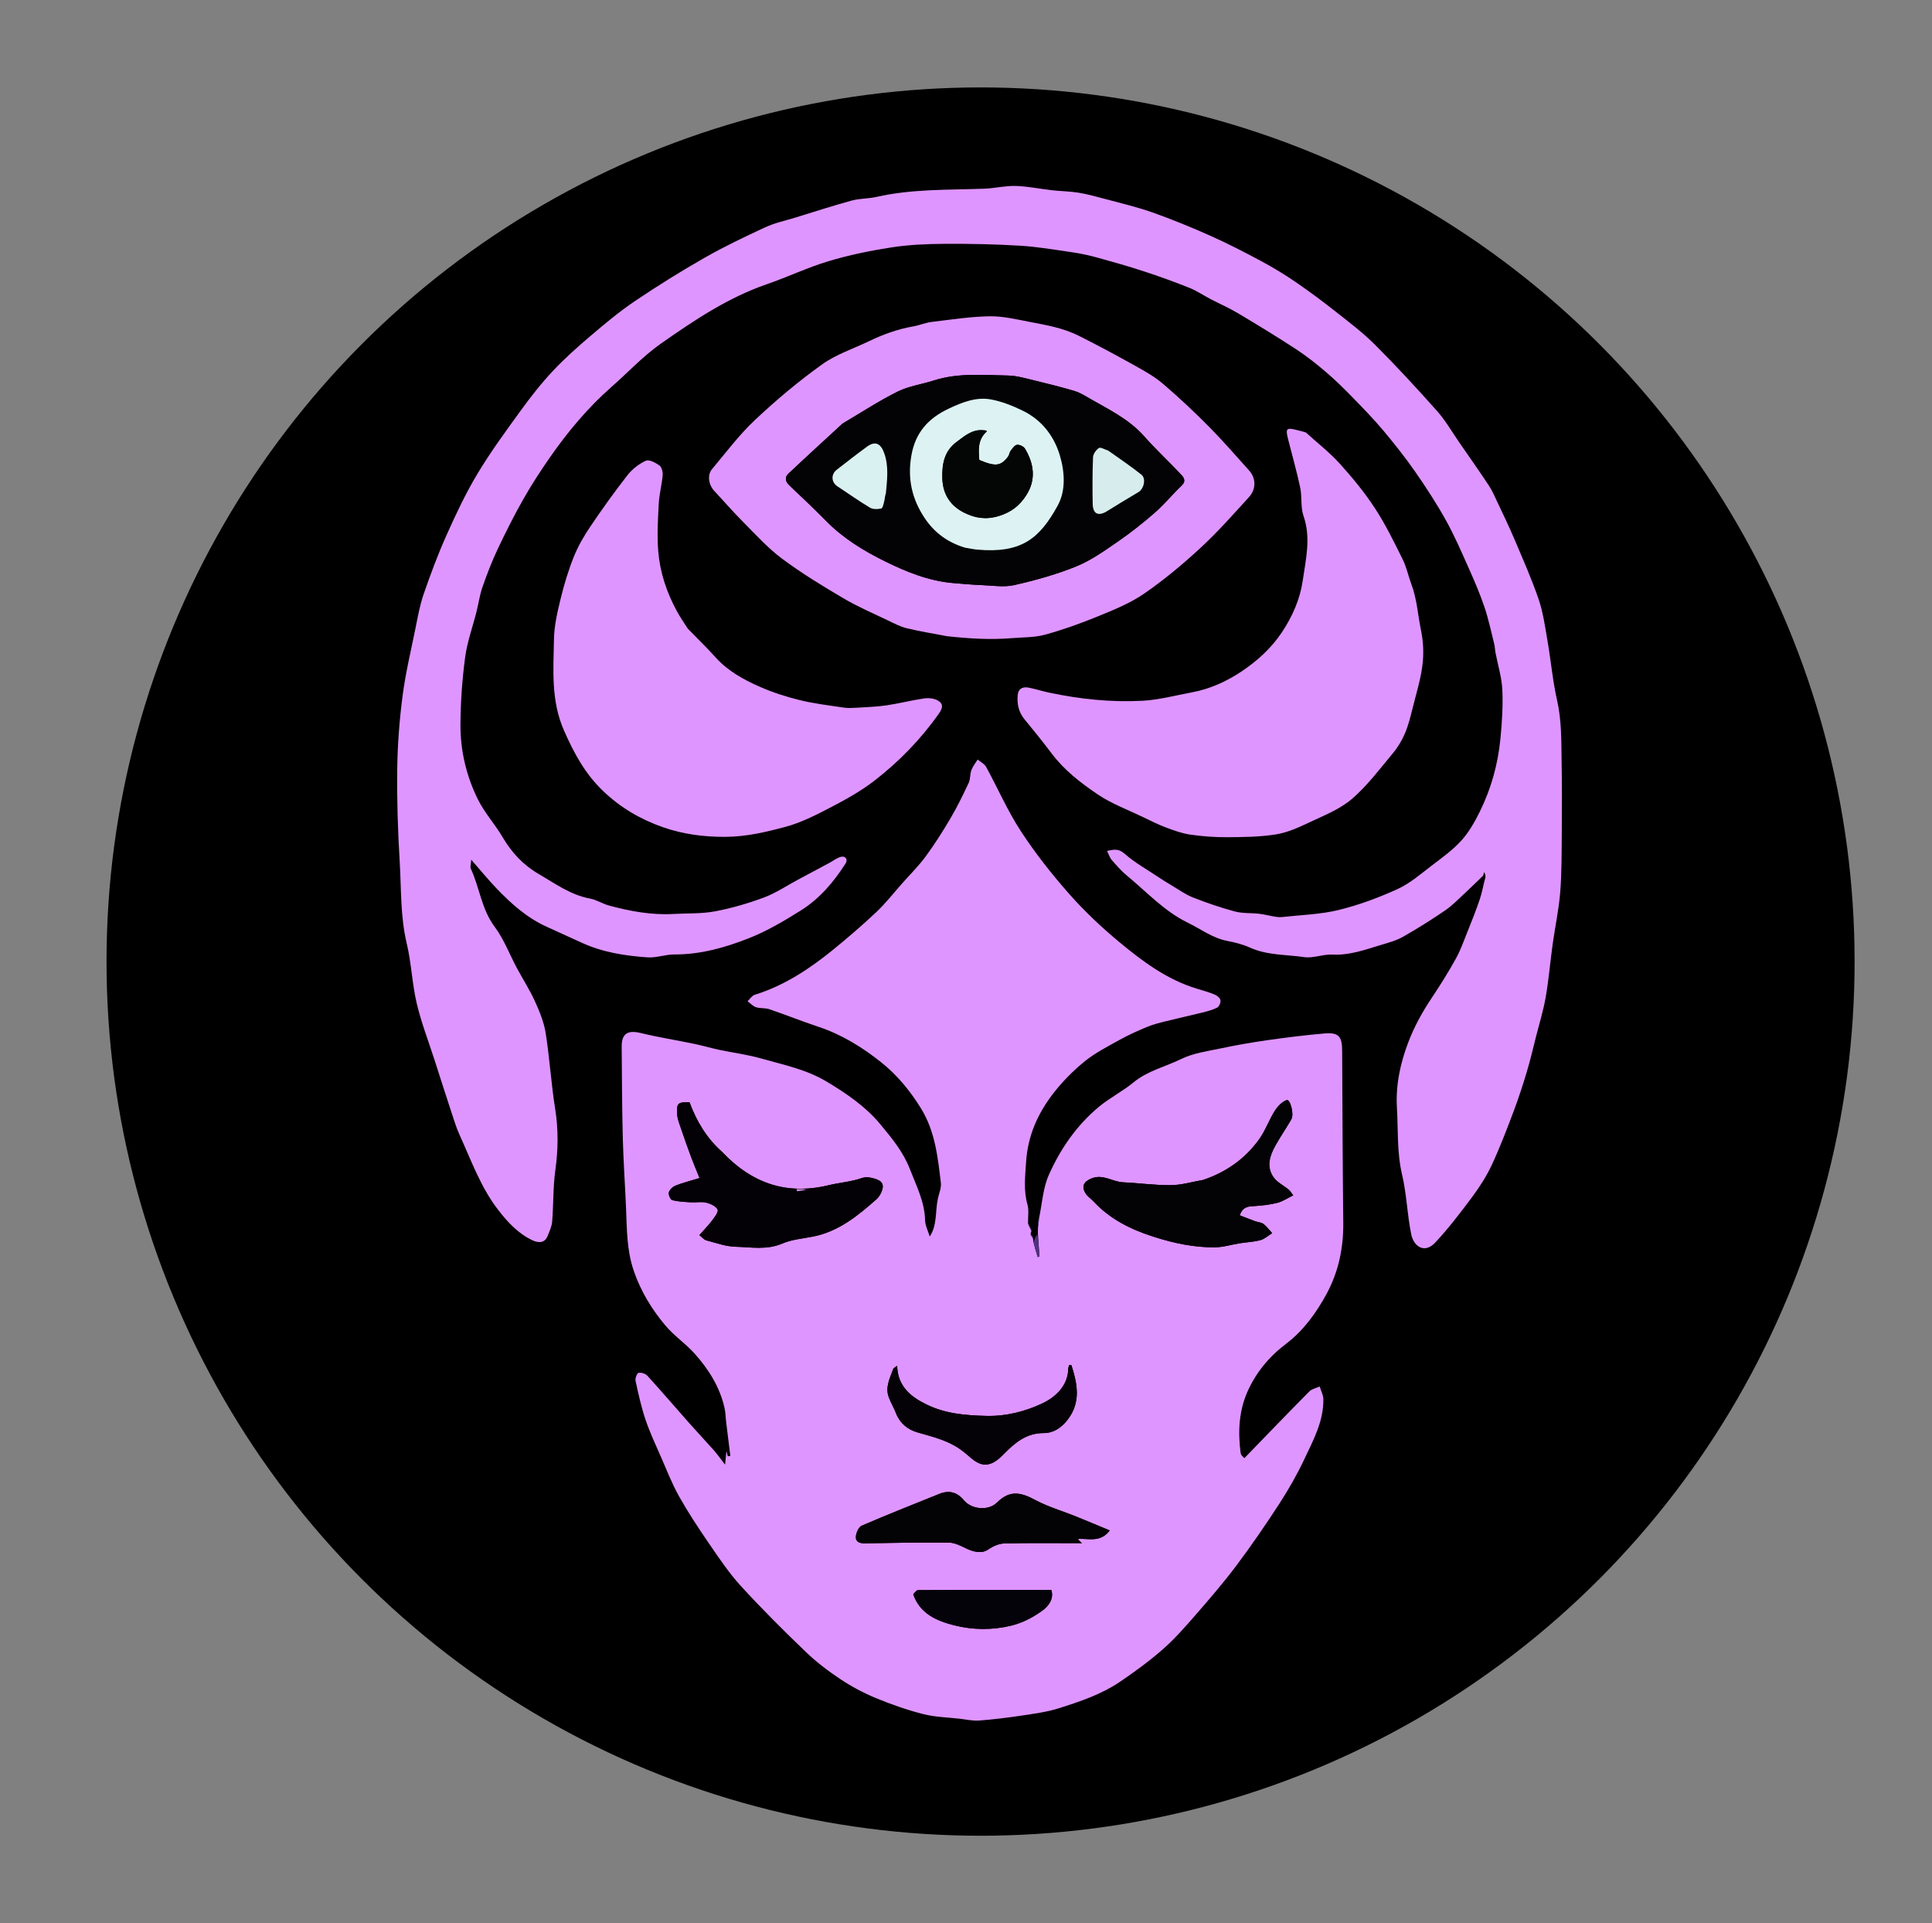
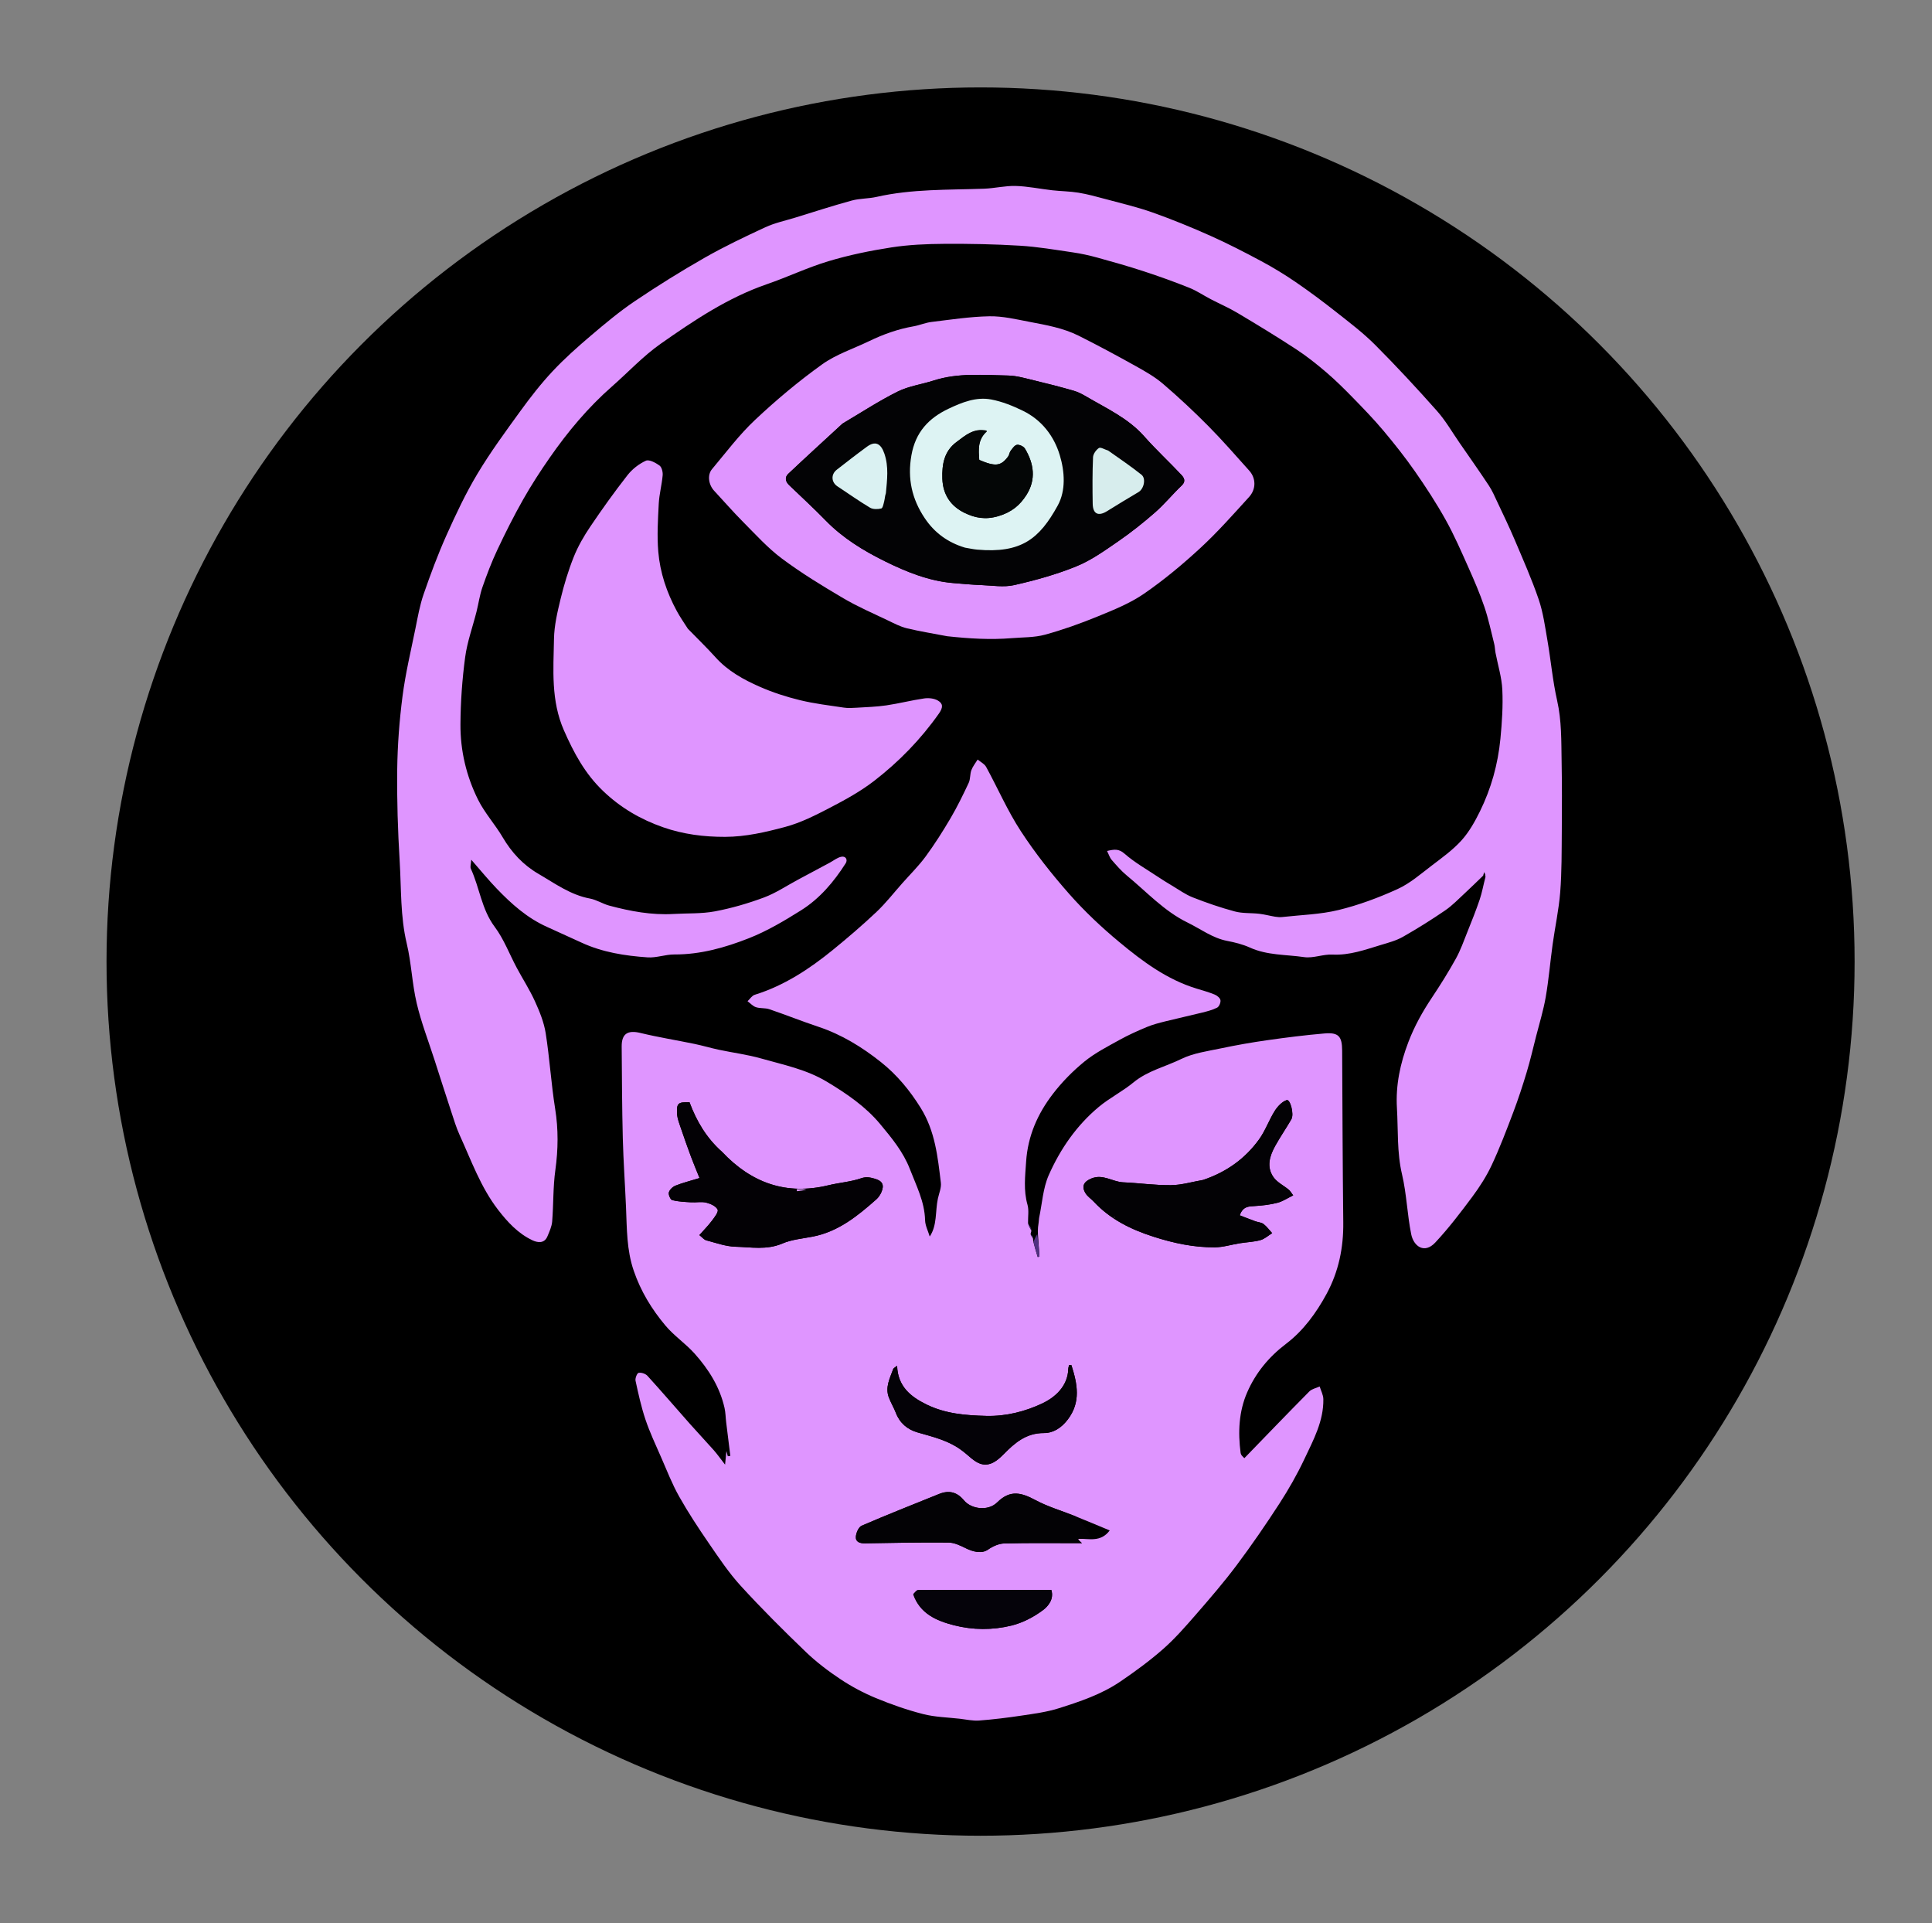
<svg xmlns="http://www.w3.org/2000/svg" width="212" height="211" viewBox="0 0 212 211" fill="none">
  <rect x="0" y="0" width="212" height="211" fill="#808080" stroke="none" />
  <circle cx="107.598" cy="105.5" r="95.909" fill="black" />
  <g clip-path="url(#clip0_99_168)">
    <path d="M113.178 135.033C113.152 135.115 113.126 135.198 113.085 135.387C113.158 135.605 113.247 135.719 113.336 135.832C113.352 135.911 113.368 135.99 113.386 136.204C113.548 136.865 113.709 137.39 113.87 137.916C113.933 137.901 113.996 137.887 114.059 137.872C114.004 137.049 113.949 136.226 113.894 135.402C113.884 135.196 113.875 134.989 113.904 134.647C113.968 134.222 113.994 133.932 114.019 133.642C114.356 132.062 114.442 130.372 115.081 128.926C116.351 126.057 118.141 123.465 120.584 121.434C121.768 120.45 123.182 119.743 124.37 118.763C125.93 117.476 127.879 117.038 129.628 116.183C130.952 115.536 132.507 115.331 133.978 115.02C135.657 114.666 137.352 114.368 139.051 114.127C141.14 113.83 143.236 113.564 145.337 113.386C146.889 113.254 147.267 113.705 147.275 115.275C147.308 121.557 147.328 127.839 147.398 134.121C147.429 136.892 146.89 139.513 145.572 141.949C144.438 144.046 143.009 146.002 141.139 147.421C139.215 148.88 137.788 150.627 136.857 152.757C135.937 154.861 135.834 157.134 136.134 159.411C136.147 159.503 136.193 159.6 136.249 159.676C136.326 159.779 136.427 159.864 136.545 159.984C138.919 157.536 141.278 155.082 143.673 152.664C143.951 152.383 144.425 152.296 144.809 152.119C144.949 152.581 145.204 153.041 145.212 153.505C145.251 155.919 144.117 157.996 143.13 160.085C142.335 161.767 141.406 163.4 140.393 164.963C138.899 167.268 137.34 169.537 135.693 171.735C134.285 173.614 132.746 175.398 131.204 177.17C130.067 178.478 128.914 179.794 127.618 180.934C126.15 182.224 124.558 183.386 122.941 184.487C120.871 185.897 118.499 186.694 116.135 187.437C114.838 187.844 113.462 188.021 112.109 188.225C110.562 188.458 109.005 188.65 107.446 188.768C106.754 188.821 106.044 188.656 105.344 188.575C103.99 188.42 102.602 188.394 101.293 188.059C99.526 187.607 97.787 186.998 96.101 186.3C94.754 185.742 93.443 185.043 92.229 184.237C90.885 183.345 89.579 182.353 88.418 181.237C85.977 178.891 83.573 176.498 81.289 174C79.98 172.569 78.888 170.929 77.785 169.324C76.634 167.651 75.514 165.948 74.519 164.181C73.749 162.813 73.177 161.331 72.545 159.888C71.947 158.52 71.306 157.163 70.83 155.752C70.362 154.365 70.049 152.922 69.738 151.489C69.68 151.219 69.907 150.652 70.076 150.621C70.376 150.565 70.838 150.719 71.049 150.952C72.623 152.683 74.146 154.459 75.697 156.211C76.561 157.186 77.458 158.13 78.32 159.106C78.7 159.536 79.03 160.009 79.563 160.694C79.625 160.061 79.657 159.733 79.709 159.203C79.793 159.513 79.828 159.643 79.864 159.772C79.956 159.761 80.049 159.75 80.141 159.739C79.988 158.508 79.833 157.276 79.684 156.044C79.62 155.519 79.619 154.982 79.503 154.469C78.986 152.176 77.764 150.241 76.231 148.522C75.241 147.413 73.96 146.559 73.009 145.423C71.516 143.64 70.315 141.686 69.541 139.42C68.757 137.128 68.793 134.818 68.694 132.485C68.587 129.946 68.405 127.409 68.34 124.869C68.255 121.523 68.246 118.176 68.218 114.829C68.206 113.402 68.888 112.996 70.273 113.331C72.227 113.805 74.219 114.121 76.19 114.529C77.097 114.716 77.987 114.984 78.892 115.176C80.436 115.504 82.015 115.702 83.528 116.133C85.977 116.831 88.472 117.321 90.736 118.684C92.911 119.993 94.983 121.402 96.585 123.333C97.832 124.836 99.105 126.357 99.84 128.261C100.547 130.096 101.459 131.835 101.51 133.871C101.525 134.472 101.841 135.066 102.02 135.665C102.851 134.432 102.615 132.908 102.914 131.509C103.039 130.927 103.309 130.323 103.241 129.762C102.899 126.932 102.617 124.111 101.034 121.562C99.831 119.625 98.417 117.919 96.666 116.528C94.599 114.886 92.354 113.502 89.811 112.655C88.001 112.052 86.227 111.342 84.421 110.726C83.96 110.57 83.418 110.657 82.955 110.505C82.612 110.393 82.336 110.076 82.03 109.85C82.289 109.608 82.509 109.24 82.813 109.145C86.041 108.14 88.803 106.325 91.387 104.221C93.026 102.887 94.634 101.509 96.17 100.059C97.195 99.091 98.069 97.964 99.008 96.906C99.874 95.929 100.812 95.004 101.581 93.957C102.567 92.614 103.464 91.199 104.309 89.762C105.042 88.514 105.679 87.205 106.295 85.894C106.492 85.475 106.426 84.939 106.59 84.498C106.744 84.082 107.043 83.719 107.278 83.333C107.595 83.6 108.025 83.804 108.21 84.143C109.49 86.482 110.556 88.955 112.008 91.179C113.593 93.607 115.411 95.909 117.331 98.086C119.002 99.979 120.865 101.734 122.809 103.349C125.369 105.478 128.052 107.477 131.318 108.469C131.983 108.671 132.657 108.858 133.297 109.122C133.558 109.229 133.885 109.5 133.923 109.738C133.964 109.994 133.775 110.442 133.557 110.553C133.038 110.818 132.45 110.963 131.877 111.106C130.55 111.437 129.211 111.723 127.885 112.055C127.197 112.228 126.501 112.404 125.849 112.676C124.824 113.103 123.805 113.56 122.836 114.098C121.524 114.828 120.158 115.522 119.005 116.462C117.725 117.507 116.531 118.715 115.527 120.027C113.867 122.195 112.784 124.618 112.597 127.443C112.491 129.048 112.297 130.6 112.749 132.184C112.916 132.768 112.797 133.435 112.808 134.215C112.932 134.588 113.055 134.811 113.178 135.033ZM79.198 126.344C77.521 124.859 76.424 122.99 75.659 120.931C74.393 120.912 74.237 121.02 74.299 122.213C74.327 122.758 74.554 123.3 74.732 123.829C75.081 124.865 75.448 125.896 75.829 126.921C76.102 127.655 76.409 128.376 76.76 129.249C75.712 129.571 74.896 129.773 74.123 130.083C73.817 130.205 73.476 130.528 73.394 130.827C73.327 131.071 73.569 131.624 73.765 131.674C74.436 131.843 75.146 131.87 75.844 131.911C76.394 131.944 76.972 131.82 77.492 131.948C77.963 132.063 78.567 132.334 78.744 132.71C78.865 132.968 78.402 133.557 78.117 133.936C77.71 134.477 77.227 134.961 76.742 135.508C77.057 135.755 77.251 136.017 77.497 136.082C78.558 136.361 79.629 136.756 80.705 136.785C82.41 136.831 84.133 137.167 85.837 136.437C86.871 135.994 88.056 135.894 89.181 135.676C91.99 135.131 94.105 133.408 96.162 131.588C96.394 131.383 96.583 131.097 96.71 130.812C97.07 129.997 96.824 129.551 95.961 129.315C95.476 129.183 95.077 129.076 94.505 129.272C93.352 129.668 92.097 129.754 90.902 130.042C86.31 131.151 82.488 129.828 79.198 126.344ZM131.983 129.462C130.818 129.664 129.655 130.019 128.488 130.031C126.742 130.05 124.996 129.794 123.247 129.718C122.08 129.667 121.048 128.782 119.779 129.29C118.938 129.627 118.628 130.152 119.134 130.947C119.354 131.291 119.731 131.53 120.017 131.836C121.832 133.779 124.095 134.894 126.609 135.697C128.806 136.398 131.013 136.87 133.304 136.85C134.222 136.842 135.137 136.548 136.056 136.403C136.806 136.284 137.579 136.262 138.305 136.062C138.77 135.934 139.167 135.56 139.595 135.296C139.284 134.957 139.01 134.57 138.65 134.295C138.41 134.112 138.044 134.101 137.743 133.991C137.164 133.779 136.591 133.551 136.04 133.339C136.383 132.347 137.021 132.362 137.691 132.321C138.523 132.269 139.365 132.174 140.169 131.966C140.753 131.815 141.283 131.451 141.905 131.149C141.659 130.83 141.565 130.65 141.421 130.531C140.858 130.067 140.137 129.723 139.737 129.151C138.946 128.019 139.324 126.813 139.936 125.712C140.486 124.724 141.13 123.789 141.697 122.811C142.032 122.234 141.571 120.567 141.187 120.699C140.67 120.877 140.186 121.395 139.877 121.886C139.243 122.893 138.846 124.06 138.152 125.018C136.634 127.115 134.599 128.586 131.983 129.462ZM118.333 168.829C119.482 168.794 120.768 169.254 121.772 167.912C120.398 167.343 119.199 166.835 117.991 166.349C116.542 165.766 115.019 165.328 113.65 164.598C112.125 163.784 110.882 163.391 109.428 164.831C108.41 165.84 106.563 165.562 105.781 164.618C105.019 163.697 104.144 163.47 103.04 163.915C100.206 165.061 97.361 166.182 94.554 167.393C94.221 167.536 93.95 168.159 93.915 168.582C93.865 169.175 94.342 169.337 94.92 169.327C97.977 169.272 101.034 169.213 104.091 169.243C104.715 169.249 105.369 169.563 105.951 169.852C106.758 170.254 107.718 170.503 108.421 170.012C108.929 169.656 109.596 169.355 110.2 169.34C112.971 169.27 115.745 169.309 118.722 169.309C118.401 169.022 118.303 168.935 118.333 168.829ZM105.672 159.246C106.304 159.711 106.873 160.361 107.58 160.597C108.615 160.941 109.455 160.239 110.146 159.535C111.37 158.29 112.614 157.224 114.538 157.229C115.591 157.232 116.471 156.656 117.165 155.746C118.636 153.819 118.218 151.825 117.571 149.789C117.564 149.766 117.453 149.775 117.317 149.762C117.286 149.898 117.228 150.041 117.224 150.185C117.169 152.123 115.727 153.341 114.363 153.981C112.507 154.852 110.426 155.402 108.225 155.346C105.945 155.288 103.75 155.112 101.676 154.098C99.911 153.235 98.514 152.101 98.442 149.849C98.269 149.993 98.056 150.082 98.003 150.229C97.643 151.22 97.119 152.204 97.526 153.302C97.745 153.89 98.08 154.434 98.305 155.019C98.736 156.14 99.58 156.839 100.669 157.154C102.383 157.651 104.128 158.036 105.672 159.246ZM100.202 174.937C100.94 177.046 102.752 177.818 104.659 178.31C106.748 178.849 108.926 178.861 111.01 178.344C112.23 178.042 113.438 177.408 114.449 176.654C115.025 176.225 115.677 175.432 115.364 174.443C114.432 174.443 113.531 174.443 112.63 174.443C108.668 174.443 104.707 174.438 100.746 174.457C100.586 174.458 100.428 174.677 100.202 174.937Z" fill="#DF95FF" />
    <path d="M162.759 96.06C162.094 96.698 161.44 97.348 160.763 97.972C160.052 98.627 159.376 99.34 158.584 99.882C157.078 100.912 155.528 101.885 153.941 102.785C153.208 103.201 152.357 103.427 151.539 103.673C149.801 104.197 148.097 104.827 146.211 104.732C145.181 104.68 144.103 105.157 143.103 105.01C141.112 104.719 139.046 104.826 137.142 103.959C136.367 103.607 135.51 103.395 134.669 103.233C133.041 102.921 131.75 101.92 130.313 101.22C127.736 99.966 125.82 97.845 123.649 96.061C123.036 95.556 122.507 94.941 121.983 94.34C121.772 94.099 121.676 93.758 121.478 93.365C122.286 93.175 122.766 93.107 123.405 93.668C124.506 94.635 125.815 95.368 127.043 96.189C127.536 96.518 128.041 96.831 128.551 97.134C129.32 97.59 130.058 98.132 130.881 98.456C132.392 99.051 133.937 99.582 135.504 100.002C136.356 100.23 137.286 100.151 138.175 100.255C138.762 100.323 139.338 100.481 139.923 100.577C140.178 100.619 140.446 100.64 140.701 100.612C142.765 100.381 144.874 100.331 146.876 99.843C149.099 99.301 151.284 98.489 153.368 97.537C154.731 96.915 155.915 95.873 157.127 94.951C158.255 94.093 159.429 93.248 160.37 92.205C161.208 91.277 161.849 90.132 162.405 88.999C163.009 87.768 163.508 86.467 163.879 85.147C164.253 83.815 164.509 82.433 164.642 81.055C164.815 79.267 164.936 77.457 164.851 75.666C164.787 74.312 164.362 72.976 164.106 71.63C164.043 71.301 164.041 70.958 163.959 70.635C163.618 69.279 163.332 67.902 162.883 66.582C162.385 65.116 161.77 63.687 161.137 62.272C160.348 60.508 159.578 58.727 158.638 57.042C157.619 55.215 156.472 53.452 155.275 51.734C154.192 50.179 153.009 48.688 151.79 47.235C150.746 45.992 149.611 44.822 148.477 43.659C147.531 42.69 146.567 41.731 145.539 40.852C144.483 39.949 143.386 39.076 142.224 38.316C140.11 36.933 137.949 35.621 135.779 34.327C134.835 33.764 133.817 33.327 132.84 32.817C132.055 32.408 131.313 31.898 130.496 31.572C128.858 30.917 127.195 30.319 125.518 29.77C123.834 29.219 122.127 28.734 120.418 28.264C119.533 28.02 118.629 27.821 117.721 27.689C115.788 27.406 113.854 27.073 111.908 26.956C109.142 26.789 106.364 26.734 103.592 26.753C101.664 26.766 99.716 26.85 97.814 27.144C95.491 27.503 93.167 27.981 90.918 28.655C88.62 29.344 86.434 30.394 84.162 31.177C79.879 32.651 76.164 35.146 72.513 37.705C70.574 39.063 68.932 40.841 67.141 42.412C64.525 44.707 62.311 47.356 60.331 50.2C59.291 51.694 58.296 53.227 57.401 54.809C56.384 56.605 55.454 58.456 54.574 60.324C53.948 61.654 53.42 63.037 52.937 64.427C52.636 65.293 52.513 66.22 52.288 67.114C51.867 68.784 51.264 70.428 51.039 72.124C50.715 74.55 50.541 77.012 50.526 79.461C50.507 82.352 51.172 85.164 52.464 87.75C53.192 89.208 54.331 90.453 55.162 91.867C56.144 93.539 57.418 94.905 59.072 95.867C60.883 96.92 62.596 98.189 64.741 98.586C65.467 98.72 66.13 99.166 66.851 99.359C69.161 99.977 71.501 100.417 73.913 100.275C75.426 100.187 76.969 100.267 78.445 99.99C80.272 99.647 82.082 99.119 83.825 98.471C85.126 97.987 86.309 97.186 87.544 96.525C88.713 95.9 89.883 95.275 91.051 94.648C91.46 94.429 91.844 94.111 92.28 94.006C92.816 93.878 93.041 94.337 92.799 94.716C91.503 96.75 89.948 98.592 87.897 99.878C86.061 101.03 84.164 102.158 82.156 102.946C79.559 103.966 76.853 104.733 73.991 104.719C73.015 104.714 72.027 105.105 71.064 105.038C68.576 104.866 66.113 104.484 63.812 103.42C62.549 102.836 61.282 102.26 60.013 101.69C57.855 100.722 56.129 99.182 54.517 97.506C53.593 96.545 52.749 95.507 51.711 94.323C51.683 94.792 51.568 95.102 51.666 95.313C52.629 97.395 52.837 99.755 54.283 101.687C55.295 103.039 55.904 104.691 56.712 106.199C57.369 107.425 58.13 108.602 58.703 109.865C59.208 110.978 59.689 112.153 59.878 113.349C60.313 116.101 60.477 118.895 60.917 121.645C61.279 123.905 61.253 126.113 60.939 128.373C60.68 130.234 60.742 132.138 60.59 134.017C60.545 134.572 60.29 135.122 60.07 135.648C59.722 136.484 58.946 136.327 58.414 136.074C56.853 135.333 55.699 134.089 54.651 132.728C52.742 130.249 51.712 127.327 50.436 124.53C50.063 123.714 49.804 122.843 49.522 121.988C48.899 120.096 48.293 118.198 47.683 116.301C47.016 114.227 46.221 112.183 45.724 110.068C45.218 107.921 45.146 105.671 44.634 103.526C43.922 100.544 44.04 97.516 43.858 94.507C43.655 91.151 43.546 87.782 43.587 84.421C43.621 81.741 43.825 79.049 44.169 76.391C44.492 73.894 45.082 71.431 45.585 68.96C45.842 67.696 46.064 66.41 46.483 65.197C47.238 63.016 48.044 60.844 48.986 58.739C50.014 56.44 51.093 54.145 52.385 51.99C53.815 49.604 55.47 47.349 57.106 45.094C58.204 43.582 59.361 42.096 60.636 40.734C61.943 39.338 63.385 38.058 64.844 36.818C66.402 35.493 67.98 34.173 69.672 33.033C72.161 31.355 74.714 29.763 77.322 28.277C79.481 27.047 81.734 25.973 83.992 24.929C85.02 24.454 86.157 24.215 87.249 23.88C89.316 23.244 91.374 22.575 93.459 22.005C94.34 21.764 95.294 21.805 96.189 21.602C100.08 20.72 104.041 20.846 107.986 20.703C109.144 20.661 110.302 20.369 111.453 20.402C112.791 20.44 114.12 20.725 115.456 20.875C116.418 20.983 117.394 20.986 118.347 21.142C119.341 21.306 120.321 21.573 121.295 21.837C123.025 22.303 124.779 22.712 126.464 23.309C128.616 24.072 130.736 24.939 132.821 25.87C134.717 26.717 136.568 27.67 138.398 28.651C139.696 29.347 140.962 30.116 142.177 30.948C143.695 31.988 145.173 33.09 146.617 34.23C148.081 35.384 149.58 36.52 150.892 37.834C153.23 40.177 155.484 42.609 157.681 45.085C158.627 46.15 159.348 47.417 160.165 48.596C161.239 50.148 162.327 51.691 163.368 53.264C163.743 53.83 164.016 54.467 164.307 55.085C164.949 56.45 165.608 57.808 166.196 59.196C167.116 61.368 168.078 63.53 168.839 65.758C169.332 67.203 169.54 68.752 169.802 70.268C170.181 72.465 170.376 74.701 170.867 76.871C171.365 79.072 171.318 81.28 171.357 83.493C171.402 86.056 171.4 88.62 171.377 91.184C171.358 93.417 171.378 95.658 171.204 97.882C171.053 99.801 170.636 101.699 170.371 103.611C170.104 105.534 169.946 107.475 169.615 109.387C169.363 110.847 168.92 112.275 168.553 113.715C168.222 115.018 167.919 116.331 167.531 117.618C167.085 119.1 166.604 120.575 166.056 122.023C165.319 123.972 164.576 125.926 163.694 127.812C163.121 129.038 162.374 130.205 161.565 131.294C160.278 133.026 158.962 134.753 157.492 136.326C156.307 137.595 155.124 136.75 154.854 135.419C154.414 133.251 154.354 131.001 153.847 128.853C153.275 126.426 153.43 123.985 153.286 121.551C153.139 119.058 153.647 116.671 154.542 114.331C155.206 112.593 156.089 111.006 157.115 109.47C158.048 108.072 158.942 106.643 159.756 105.174C160.272 104.242 160.628 103.22 161.026 102.226C161.494 101.057 161.966 99.887 162.368 98.694C162.628 97.923 162.766 97.111 163.004 96.215C162.984 95.975 162.919 95.837 162.854 95.698C162.822 95.819 162.791 95.939 162.759 96.06Z" fill="#DF95FF" />
-     <path d="M143.309 47.458C144.584 48.623 145.907 49.644 147.01 50.864C148.402 52.404 149.736 54.026 150.871 55.759C152.036 57.538 152.973 59.473 153.923 61.383C154.345 62.231 154.53 63.194 154.868 64.088C155.486 65.725 155.578 67.46 155.926 69.14C156.17 70.322 156.227 71.487 156.127 72.592C155.972 74.302 155.432 75.98 155.015 77.662C154.782 78.606 154.546 79.564 154.168 80.455C153.84 81.227 153.393 81.983 152.855 82.626C151.406 84.358 150.036 86.208 148.337 87.663C147.011 88.799 145.267 89.476 143.654 90.239C142.488 90.791 141.263 91.346 140.007 91.547C138.249 91.828 136.439 91.842 134.651 91.854C133.301 91.862 131.939 91.762 130.603 91.569C129.689 91.436 128.793 91.107 127.921 90.78C127.063 90.458 126.239 90.041 125.412 89.641C123.74 88.833 121.959 88.179 120.437 87.148C118.585 85.894 116.786 84.507 115.407 82.676C114.442 81.395 113.432 80.147 112.412 78.909C111.775 78.135 111.595 77.252 111.669 76.298C111.728 75.537 112.231 75.314 112.901 75.449C113.643 75.598 114.368 75.832 115.109 75.989C118.479 76.707 121.898 77.064 125.331 76.886C127.168 76.791 128.987 76.297 130.809 75.958C132.805 75.587 134.639 74.742 136.291 73.63C137.979 72.493 139.481 71.137 140.659 69.377C141.839 67.613 142.664 65.691 142.949 63.709C143.281 61.394 143.875 59.01 143.035 56.606C142.699 55.644 142.887 54.511 142.671 53.491C142.293 51.701 141.784 49.938 141.336 48.162C141.044 47.001 141.162 46.888 142.313 47.184C142.626 47.265 142.943 47.33 143.309 47.458Z" fill="#DF95FF" />
    <path d="M103.931 69.803C102.401 69.506 100.945 69.278 99.517 68.934C98.804 68.762 98.129 68.405 97.459 68.083C95.808 67.291 94.114 66.566 92.541 65.638C90.238 64.281 87.942 62.882 85.803 61.286C84.237 60.118 82.903 58.63 81.514 57.236C80.428 56.147 79.422 54.978 78.371 53.853C77.756 53.195 77.586 52.121 78.13 51.472C79.665 49.642 81.111 47.707 82.843 46.079C85.161 43.899 87.62 41.837 90.203 39.983C91.75 38.873 93.651 38.258 95.392 37.418C96.938 36.671 98.54 36.101 100.238 35.804C100.903 35.687 101.543 35.404 102.209 35.324C104.323 35.069 106.441 34.741 108.562 34.701C110.019 34.674 111.493 35.029 112.942 35.307C114.79 35.66 116.666 35.983 118.366 36.835C120.474 37.892 122.552 39.011 124.612 40.158C125.657 40.74 126.72 41.343 127.622 42.115C129.342 43.587 131.001 45.139 132.595 46.747C134.151 48.318 135.604 49.992 137.082 51.638C137.823 52.463 137.855 53.659 137.055 54.536C135.325 56.435 133.619 58.371 131.735 60.109C129.778 61.916 127.713 63.64 125.521 65.147C123.984 66.204 122.189 66.921 120.446 67.635C118.56 68.408 116.628 69.099 114.664 69.636C113.504 69.953 112.245 69.915 111.028 70.015C108.685 70.207 106.349 70.067 103.931 69.803ZM92.428 46.491C90.448 48.319 88.458 50.135 86.498 51.983C86.088 52.37 86.181 52.832 86.595 53.229C87.939 54.516 89.309 55.779 90.608 57.111C92.487 59.039 94.752 60.423 97.119 61.589C99.481 62.754 101.947 63.754 104.632 63.974C105.639 64.056 106.646 64.152 107.655 64.19C108.869 64.236 110.137 64.454 111.29 64.193C113.606 63.669 115.923 63.026 118.117 62.133C119.75 61.468 121.236 60.399 122.703 59.388C124.114 58.417 125.464 57.343 126.753 56.214C127.79 55.304 128.67 54.217 129.673 53.265C130.168 52.796 129.911 52.397 129.629 52.096C128.29 50.668 126.846 49.336 125.551 47.871C123.794 45.884 121.435 44.822 119.226 43.523C118.778 43.259 118.304 43.008 117.808 42.866C116.378 42.456 114.936 42.083 113.489 41.739C112.537 41.512 111.569 41.219 110.604 41.201C107.882 41.153 105.136 40.887 102.466 41.746C101.151 42.17 99.728 42.355 98.509 42.96C96.456 43.98 94.526 45.247 92.428 46.491Z" fill="#DF95FF" />
    <path d="M75.48 68.983C76.531 70.062 77.565 71.061 78.525 72.126C79.872 73.621 81.588 74.566 83.376 75.351C84.786 75.971 86.276 76.453 87.774 76.818C89.356 77.204 90.987 77.395 92.602 77.637C93.048 77.704 93.513 77.677 93.966 77.649C95.065 77.582 96.171 77.55 97.258 77.391C98.649 77.187 100.017 76.83 101.408 76.629C101.897 76.558 102.504 76.619 102.916 76.861C103.482 77.193 103.507 77.608 103.024 78.293C101.024 81.13 98.633 83.583 95.909 85.684C94.435 86.821 92.771 87.739 91.112 88.601C89.515 89.432 87.87 90.271 86.146 90.73C84.009 91.299 81.836 91.81 79.568 91.816C77.233 91.823 74.973 91.532 72.781 90.77C70.299 89.906 68.097 88.627 66.162 86.77C64.183 84.87 62.975 82.617 61.888 80.15C60.443 76.869 60.727 73.485 60.789 70.106C60.816 68.633 61.164 67.148 61.515 65.705C61.895 64.146 62.361 62.594 62.956 61.106C63.421 59.943 64.063 58.829 64.766 57.788C66.066 55.861 67.422 53.966 68.854 52.135C69.372 51.473 70.11 50.896 70.871 50.548C71.227 50.385 71.94 50.766 72.366 51.074C72.617 51.257 72.747 51.789 72.715 52.145C72.624 53.19 72.34 54.222 72.285 55.267C72.194 57.013 72.088 58.775 72.232 60.51C72.424 62.813 73.159 65 74.267 67.041C74.62 67.69 75.04 68.303 75.48 68.983Z" fill="#DF95FF" />
    <path d="M113.822 135.416C113.949 136.226 114.004 137.049 114.059 137.872C113.996 137.887 113.933 137.902 113.87 137.916C113.709 137.39 113.548 136.865 113.401 136.262C113.526 135.934 113.638 135.681 113.822 135.416Z" fill="#513082" />
    <path d="M113.207 134.964C113.055 134.811 112.932 134.589 112.82 134.297C112.966 134.45 113.101 134.673 113.207 134.964Z" fill="#513082" />
-     <path d="M113.969 133.695C113.994 133.932 113.968 134.222 113.899 134.571C113.876 134.336 113.898 134.042 113.969 133.695Z" fill="#513082" />
    <path d="M113.355 135.76C113.247 135.719 113.158 135.606 113.092 135.451C113.201 135.503 113.288 135.595 113.355 135.76Z" fill="#513082" />
    <path d="M79.248 126.393C82.488 129.828 86.31 131.151 90.902 130.042C92.097 129.754 93.352 129.668 94.505 129.272C95.077 129.076 95.476 129.183 95.961 129.315C96.824 129.551 97.07 129.997 96.71 130.812C96.584 131.097 96.394 131.383 96.162 131.588C94.105 133.408 91.99 135.131 89.181 135.676C88.056 135.894 86.871 135.994 85.837 136.437C84.133 137.167 82.41 136.831 80.705 136.785C79.629 136.756 78.558 136.361 77.497 136.082C77.251 136.017 77.057 135.755 76.742 135.508C77.227 134.961 77.71 134.477 78.117 133.936C78.402 133.557 78.865 132.968 78.744 132.71C78.567 132.334 77.963 132.063 77.492 131.948C76.972 131.82 76.394 131.944 75.844 131.911C75.146 131.87 74.436 131.843 73.765 131.674C73.569 131.624 73.327 131.071 73.394 130.827C73.476 130.528 73.817 130.205 74.123 130.083C74.896 129.773 75.712 129.571 76.76 129.249C76.409 128.376 76.102 127.655 75.829 126.921C75.449 125.896 75.081 124.865 74.732 123.829C74.554 123.3 74.327 122.758 74.299 122.213C74.237 121.02 74.393 120.912 75.659 120.931C76.424 122.99 77.521 124.859 79.248 126.393ZM88.416 130.473C88.087 130.473 87.758 130.473 87.429 130.473C87.435 130.547 87.442 130.621 87.448 130.694C87.81 130.652 88.173 130.61 88.416 130.473Z" fill="#030105" />
    <path d="M132.061 129.451C134.599 128.586 136.634 127.115 138.153 125.018C138.846 124.06 139.243 122.893 139.877 121.886C140.186 121.395 140.67 120.877 141.187 120.699C141.571 120.567 142.032 122.234 141.697 122.811C141.13 123.789 140.486 124.724 139.936 125.712C139.324 126.813 138.946 128.019 139.737 129.151C140.137 129.723 140.858 130.067 141.421 130.531C141.565 130.65 141.659 130.83 141.905 131.149C141.283 131.451 140.754 131.815 140.169 131.966C139.365 132.174 138.523 132.269 137.691 132.321C137.022 132.362 136.383 132.347 136.04 133.339C136.591 133.551 137.164 133.779 137.743 133.991C138.044 134.101 138.41 134.112 138.65 134.295C139.01 134.57 139.285 134.957 139.596 135.296C139.168 135.56 138.77 135.934 138.305 136.062C137.579 136.262 136.806 136.284 136.056 136.403C135.137 136.548 134.222 136.842 133.304 136.85C131.013 136.87 128.806 136.398 126.609 135.697C124.095 134.894 121.832 133.779 120.017 131.836C119.731 131.53 119.354 131.291 119.135 130.947C118.628 130.152 118.938 129.627 119.779 129.29C121.048 128.782 122.08 129.667 123.247 129.718C124.996 129.794 126.742 130.05 128.488 130.031C129.655 130.019 130.818 129.664 132.061 129.451ZM122.289 133.511C122.27 133.522 122.251 133.533 122.231 133.544C122.244 133.562 122.255 133.591 122.271 133.595C122.287 133.599 122.309 133.576 122.289 133.511Z" fill="#030205" />
-     <path d="M118.269 168.839C118.303 168.935 118.401 169.022 118.722 169.309C115.745 169.309 112.971 169.27 110.2 169.34C109.596 169.355 108.929 169.656 108.421 170.012C107.718 170.503 106.758 170.254 105.951 169.852C105.369 169.563 104.715 169.249 104.091 169.243C101.034 169.213 97.977 169.272 94.92 169.327C94.342 169.337 93.865 169.175 93.915 168.582C93.95 168.159 94.221 167.537 94.554 167.393C97.361 166.182 100.206 165.061 103.04 163.915C104.144 163.47 105.019 163.697 105.781 164.618C106.563 165.562 108.41 165.84 109.428 164.831C110.882 163.391 112.125 163.784 113.65 164.598C115.019 165.328 116.542 165.766 117.991 166.349C119.199 166.835 120.398 167.343 121.772 167.912C120.768 169.254 119.482 168.794 118.269 168.839Z" fill="#030205" />
+     <path d="M118.269 168.839C118.303 168.935 118.401 169.022 118.722 169.309C115.745 169.309 112.971 169.27 110.2 169.34C109.596 169.355 108.929 169.656 108.421 170.012C107.718 170.503 106.758 170.254 105.951 169.852C105.369 169.563 104.715 169.249 104.091 169.243C101.034 169.213 97.977 169.272 94.92 169.327C94.342 169.337 93.865 169.175 93.915 168.582C93.95 168.159 94.221 167.537 94.554 167.393C97.361 166.182 100.206 165.061 103.04 163.915C104.144 163.47 105.019 163.697 105.781 164.618C106.563 165.562 108.41 165.84 109.428 164.831C110.882 163.391 112.125 163.784 113.65 164.598C115.019 165.328 116.542 165.766 117.991 166.349C120.768 169.254 119.482 168.794 118.269 168.839Z" fill="#030205" />
    <path d="M105.636 159.186C104.128 158.036 102.383 157.651 100.669 157.154C99.58 156.839 98.736 156.14 98.305 155.019C98.08 154.434 97.744 153.89 97.526 153.302C97.119 152.204 97.643 151.22 98.002 150.229C98.056 150.082 98.269 149.993 98.441 149.849C98.514 152.101 99.91 153.235 101.676 154.098C103.75 155.112 105.945 155.288 108.225 155.346C110.426 155.402 112.507 154.852 114.362 153.981C115.727 153.341 117.169 152.123 117.224 150.185C117.228 150.041 117.286 149.898 117.317 149.762C117.453 149.775 117.563 149.766 117.571 149.789C118.218 151.825 118.636 153.819 117.165 155.746C116.471 156.656 115.591 157.232 114.538 157.229C112.613 157.224 111.37 158.29 110.146 159.535C109.454 160.239 108.615 160.941 107.58 160.597C106.873 160.361 106.303 159.711 105.636 159.186Z" fill="#040207" />
    <path d="M100.236 174.865C100.428 174.677 100.586 174.458 100.746 174.457C104.707 174.438 108.668 174.443 112.63 174.443C113.531 174.443 114.432 174.443 115.364 174.443C115.677 175.432 115.025 176.225 114.449 176.654C113.438 177.408 112.23 178.042 111.01 178.344C108.926 178.861 106.748 178.849 104.659 178.31C102.752 177.817 100.94 177.045 100.236 174.865Z" fill="#05030A" />
    <path d="M162.804 96.093C162.791 95.94 162.822 95.819 162.854 95.698C162.919 95.837 162.984 95.975 162.995 96.153C162.909 96.17 162.879 96.148 162.804 96.093Z" fill="#000001" />
    <path d="M92.486 46.451C94.526 45.247 96.456 43.98 98.509 42.96C99.728 42.355 101.151 42.17 102.466 41.746C105.136 40.887 107.882 41.153 110.605 41.201C111.569 41.219 112.537 41.512 113.489 41.739C114.936 42.083 116.378 42.456 117.808 42.866C118.304 43.008 118.778 43.259 119.226 43.523C121.435 44.822 123.794 45.884 125.551 47.871C126.846 49.336 128.29 50.668 129.629 52.096C129.911 52.397 130.168 52.796 129.673 53.265C128.67 54.217 127.79 55.304 126.753 56.214C125.464 57.343 124.114 58.417 122.704 59.388C121.236 60.399 119.75 61.468 118.117 62.133C115.923 63.026 113.606 63.669 111.29 64.193C110.137 64.454 108.869 64.236 107.655 64.19C106.646 64.152 105.639 64.056 104.632 63.974C101.947 63.754 99.481 62.753 97.119 61.589C94.753 60.423 92.487 59.039 90.608 57.111C89.309 55.779 87.939 54.516 86.595 53.229C86.181 52.832 86.088 52.37 86.498 51.983C88.458 50.135 90.448 48.319 92.486 46.451ZM105.97 60.098C106.386 60.167 106.8 60.264 107.218 60.301C112.08 60.736 114.065 59.102 116.067 55.462C116.975 53.81 116.833 51.736 116.292 49.941C115.654 47.826 114.302 46.072 112.248 45.07C111.143 44.531 109.961 44.053 108.761 43.828C107.125 43.522 105.596 44.13 104.11 44.831C101.891 45.878 100.458 47.42 100.01 49.954C99.557 52.513 100.068 54.763 101.481 56.865C102.542 58.442 103.99 59.516 105.97 60.098ZM97.284 54.103C97.343 52.649 97.539 51.209 97.041 49.761C96.666 48.667 96.058 48.33 95.126 49.013C94.006 49.833 92.909 50.685 91.814 51.54C91.164 52.048 91.216 52.913 91.89 53.358C93.082 54.143 94.247 54.972 95.471 55.702C95.795 55.895 96.314 55.881 96.702 55.788C96.868 55.749 96.956 55.273 97.028 54.982C97.098 54.705 97.102 54.411 97.284 54.103ZM121.534 49.413C121.209 49.313 120.763 49.033 120.584 49.153C120.272 49.361 119.954 49.808 119.939 50.168C119.868 51.868 119.871 53.573 119.903 55.275C119.923 56.405 120.533 56.676 121.491 56.074C122.629 55.359 123.784 54.671 124.938 53.983C125.526 53.632 125.777 52.497 125.255 52.083C124.098 51.166 122.876 50.332 121.534 49.413Z" fill="#030305" />
    <path d="M88.477 130.52C88.174 130.61 87.811 130.652 87.448 130.694C87.442 130.621 87.435 130.547 87.429 130.473C87.758 130.473 88.088 130.473 88.477 130.52Z" fill="#DF95FF" />
    <path d="M122.311 133.538C122.311 133.577 122.288 133.6 122.272 133.596C122.255 133.593 122.244 133.563 122.231 133.544C122.251 133.533 122.271 133.522 122.311 133.538Z" fill="#DF95FF" />
    <path d="M105.891 60.086C103.99 59.516 102.541 58.442 101.481 56.865C100.068 54.763 99.557 52.513 100.01 49.954C100.458 47.42 101.891 45.878 104.11 44.831C105.596 44.13 107.125 43.522 108.761 43.828C109.961 44.053 111.143 44.531 112.248 45.07C114.302 46.072 115.654 47.826 116.291 49.941C116.832 51.736 116.975 53.81 116.067 55.462C114.065 59.102 112.08 60.736 107.218 60.301C106.799 60.264 106.386 60.167 105.891 60.086ZM108.301 47.253C106.897 46.904 105.923 47.773 104.942 48.509C103.614 49.505 103.352 50.922 103.406 52.516C103.466 54.312 104.36 55.547 105.849 56.272C106.981 56.823 108.132 57.055 109.578 56.62C111.029 56.182 111.926 55.416 112.634 54.3C113.705 52.611 113.46 50.869 112.469 49.221C112.323 48.98 111.873 48.766 111.6 48.803C111.341 48.837 111.101 49.197 110.905 49.454C110.765 49.636 110.753 49.916 110.615 50.099C109.821 51.15 109.225 51.212 107.457 50.465C107.362 49.345 107.271 48.226 108.301 47.253Z" fill="#DDF3F3" />
    <path d="M97.21 54.113C97.102 54.411 97.098 54.705 97.028 54.982C96.955 55.273 96.868 55.749 96.702 55.788C96.314 55.881 95.795 55.895 95.471 55.702C94.247 54.972 93.082 54.143 91.89 53.358C91.216 52.913 91.164 52.048 91.814 51.54C92.909 50.685 94.006 49.833 95.126 49.013C96.058 48.33 96.666 48.667 97.041 49.761C97.539 51.209 97.343 52.649 97.21 54.113Z" fill="#DAF1F2" />
    <path d="M121.607 49.439C122.876 50.332 124.099 51.166 125.255 52.083C125.778 52.497 125.526 53.632 124.938 53.983C123.784 54.671 122.629 55.359 121.491 56.074C120.533 56.676 119.923 56.405 119.903 55.275C119.871 53.573 119.868 51.868 119.939 50.168C119.954 49.808 120.273 49.361 120.584 49.153C120.763 49.033 121.209 49.313 121.607 49.439Z" fill="#D7EDED" />
    <path d="M108.301 47.335C107.271 48.226 107.362 49.345 107.458 50.465C109.225 51.212 109.821 51.15 110.615 50.099C110.753 49.916 110.766 49.636 110.905 49.454C111.101 49.197 111.341 48.837 111.6 48.803C111.873 48.766 112.323 48.98 112.469 49.221C113.46 50.869 113.705 52.611 112.634 54.3C111.926 55.416 111.029 56.182 109.578 56.62C108.132 57.055 106.981 56.823 105.849 56.272C104.36 55.547 103.466 54.312 103.406 52.516C103.352 50.922 103.614 49.505 104.942 48.509C105.923 47.773 106.897 46.904 108.301 47.335Z" fill="#040606" />
  </g>
  <defs>
    <clipPath id="clip0_99_168">
      <rect x="0.5" width="211" height="211" rx="105.5" fill="white" />
    </clipPath>
  </defs>
</svg>